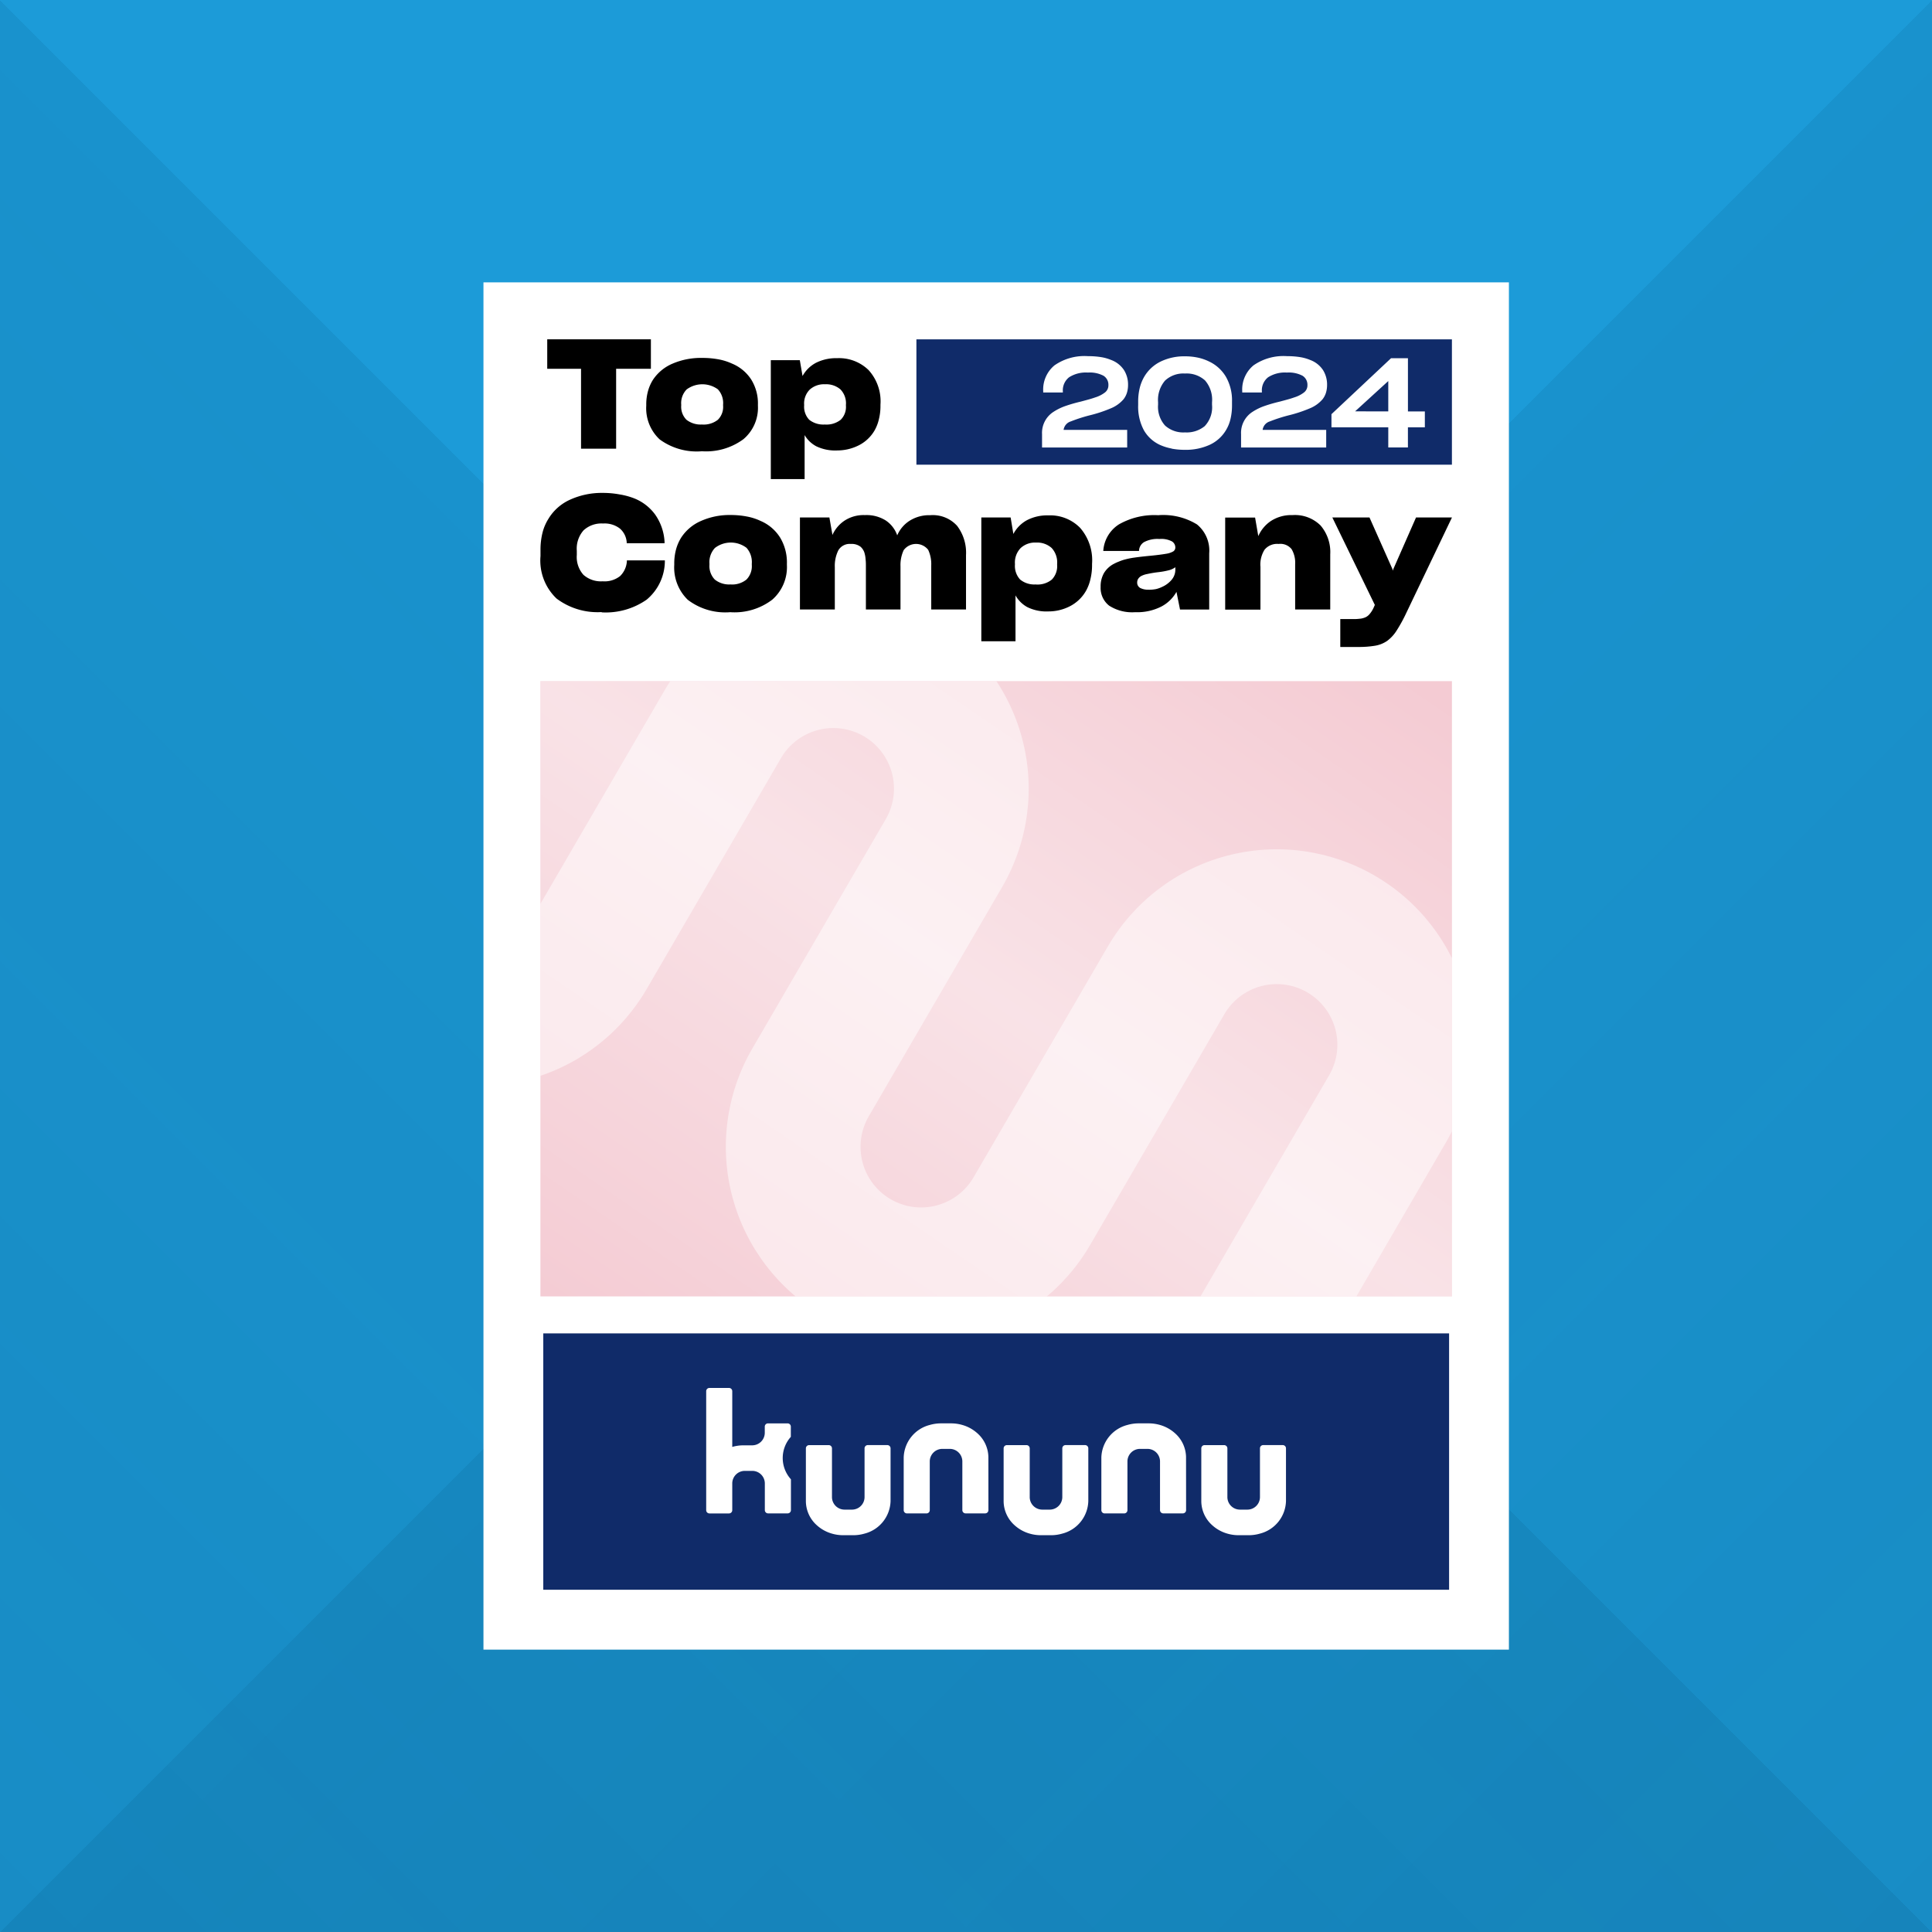
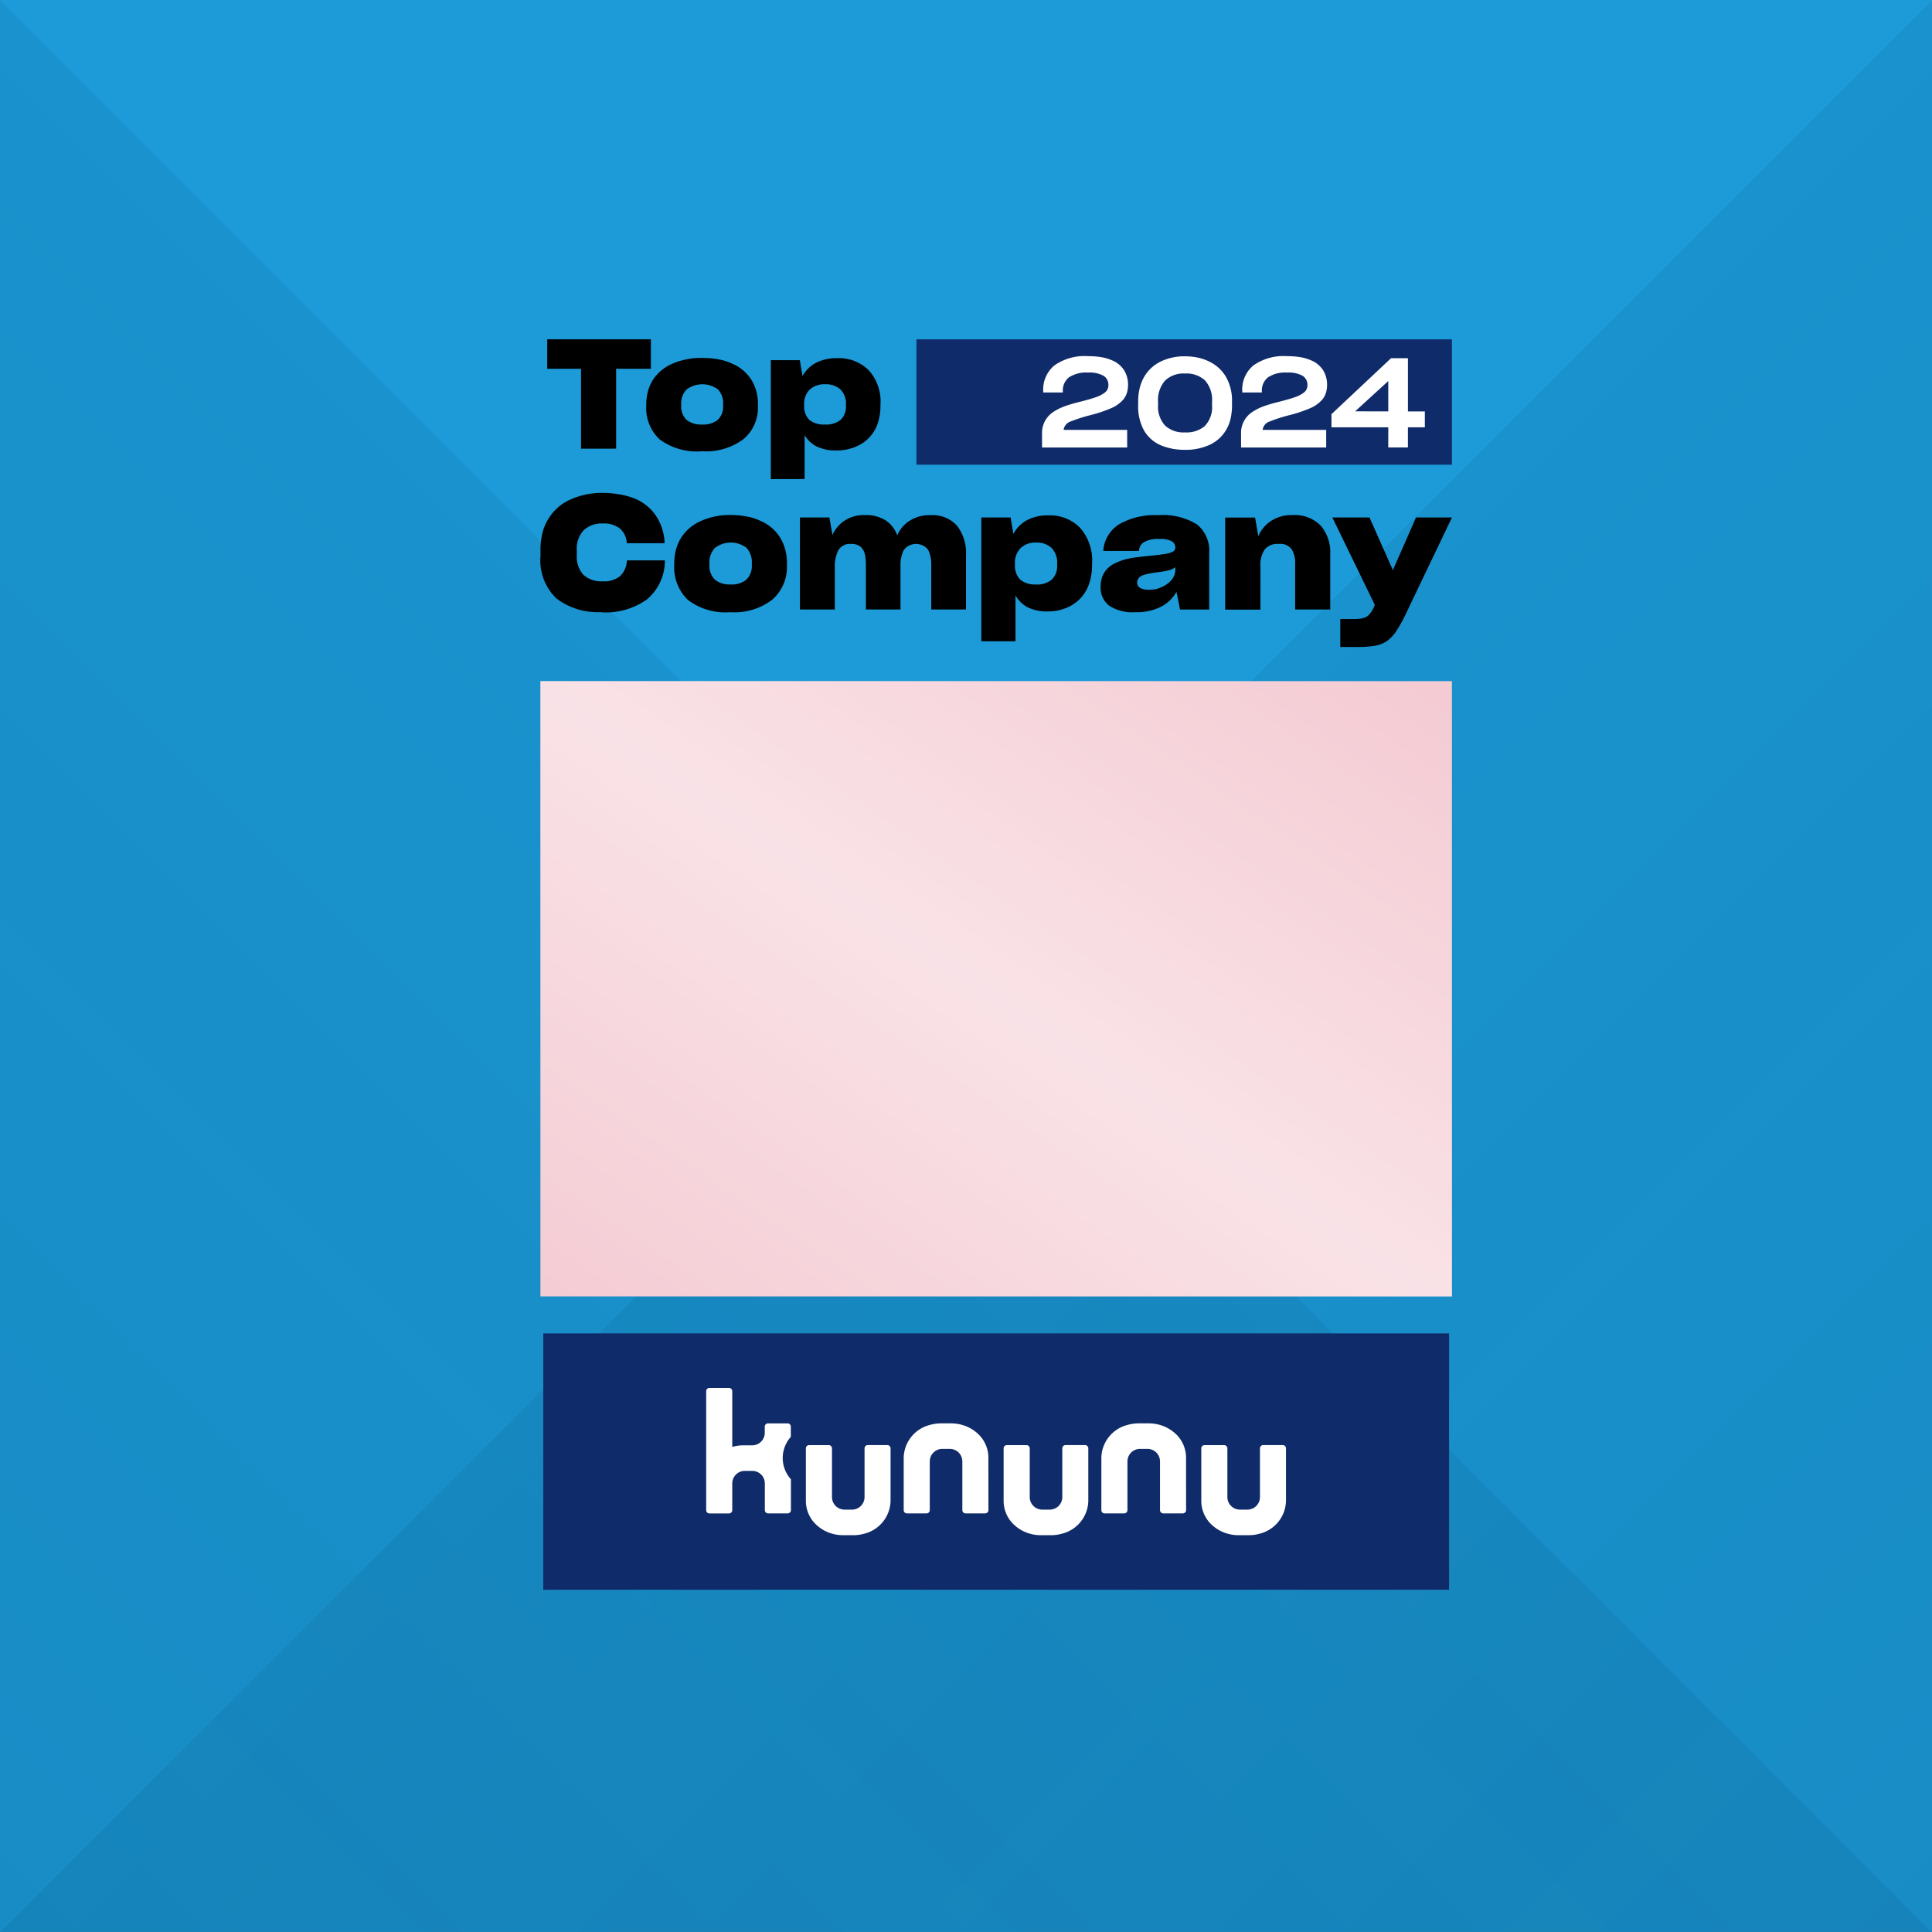
<svg xmlns="http://www.w3.org/2000/svg" width="130" height="130" viewBox="0 0 130 130">
  <rect x="0" y="0" width="130" height="130" fill="#808080" stroke="none" />
  <defs>
    <linearGradient id="linear-gradient" x1="1" x2="0.5" y2="0.5" gradientUnits="objectBoundingBox">
      <stop offset="0" stop-color="#003758" />
      <stop offset="1" stop-color="#003758" stop-opacity="0.6" />
      <stop offset="1" stop-color="#1c9bd8" />
    </linearGradient>
    <clipPath id="clip-path">
      <path id="Path_135" data-name="Path 135" d="M-47.144,237.129a13.146,13.146,0,0,1-4.812-17.958l.007-.013,9-15.471a4.081,4.081,0,0,0-1.5-5.572,4.081,4.081,0,0,0-5.572,1.5l-.007.013-9,15.474A13.146,13.146,0,0,1-76.985,219.9a13.146,13.146,0,0,1-4.806-17.959l.007-.013,9-15.471a4.081,4.081,0,0,0-1.5-5.572,4.081,4.081,0,0,0-5.572,1.5l-.007.013-9,15.474a13.146,13.146,0,0,1-17.961,4.8,13.148,13.148,0,0,1-6.114-7.973,13.063,13.063,0,0,1,1.311-9.977l7.083-12.269a4.568,4.568,0,0,1,6.083-1.783,4.532,4.532,0,0,1,1.8,6.268l-7.087,12.274a4.111,4.111,0,0,0,1.347,5.543,4.08,4.08,0,0,0,5.694-1.42l.007-.013,9-15.474a13.146,13.146,0,0,1,17.959-4.806A13.146,13.146,0,0,1-64.94,191l-.007.013-9,15.471a4.081,4.081,0,0,0,1.5,5.572,4.081,4.081,0,0,0,5.572-1.5l.007-.013,9-15.474a13.146,13.146,0,0,1,17.959-4.806A13.146,13.146,0,0,1-35.1,208.225l-.007.013-9,15.471a4.081,4.081,0,0,0,1.5,5.572,4.08,4.08,0,0,0,5.572-1.5l7.082-12.267a4.568,4.568,0,0,1,6.083-1.783,4.532,4.532,0,0,1,1.8,6.268l-7.11,12.315a13.146,13.146,0,0,1-17.958,4.812Z" transform="translate(113.394 -170.142)" fill="none" />
    </clipPath>
    <linearGradient id="linear-gradient-3" x1="-0.009" y1="1.027" x2="0.991" y2="0.027" gradientUnits="objectBoundingBox">
      <stop offset="0" stop-color="#fff" stop-opacity="0" />
      <stop offset="0.51" stop-color="#fff" stop-opacity="0.451" />
      <stop offset="1" stop-color="#fff" stop-opacity="0" />
    </linearGradient>
  </defs>
  <g id="Group_855" data-name="Group 855" transform="translate(5045 22871)">
    <path id="Path_689" data-name="Path 689" d="M0,0H130V130H0Z" transform="translate(-5045.001 -22871.002)" fill="#1c9bd8" />
    <path id="Path_690" data-name="Path 690" d="M2261.59-139.486h130v130Z" transform="translate(-5054.486 -25132.59) rotate(90)" opacity="0.15" fill="url(#linear-gradient)" />
    <path id="Path_691" data-name="Path 691" d="M2261.59-139.486h130v130Z" transform="translate(-2653.41 -22880.486) rotate(180)" opacity="0.15" fill="url(#linear-gradient)" />
    <g id="Group_854" data-name="Group 854" transform="translate(-104 65)">
      <g id="top_company_2024_2x" transform="translate(-4922 -22917)">
-         <path id="Path_131" data-name="Path 131" d="M2.94,0h69V92h-69Z" transform="translate(10.591)" fill="#fff" />
        <path id="Balken_2" d="M37.55,608.04H98.5v17.25H37.55Z" transform="translate(-19.994 -537.32)" fill="#102b69" />
        <g id="Logo" transform="translate(28.525 74.387)">
          <path id="Path_132" data-name="Path 132" d="M144.046,643.42h-1.32a.218.218,0,0,0-.217.217v3.279a.846.846,0,0,1-.846.846h-.5a.846.846,0,0,1-.846-.823v-3.3a.218.218,0,0,0-.217-.217h-1.321a.218.218,0,0,0-.218.217v3.583a2.189,2.189,0,0,0,.736,1.591,2.551,2.551,0,0,0,1.019.564,2.718,2.718,0,0,0,.761.107h.665a2.726,2.726,0,0,0,.762-.107,2.328,2.328,0,0,0,1.755-2.185v-3.553A.218.218,0,0,0,144.046,643.42Zm13.306,0h-1.32a.218.218,0,0,0-.217.217v3.279a.846.846,0,0,1-.846.846h-.5a.846.846,0,0,1-.846-.823v-3.3a.218.218,0,0,0-.217-.217h-1.321a.218.218,0,0,0-.218.217v3.583a2.189,2.189,0,0,0,.736,1.591,2.55,2.55,0,0,0,1.019.564,2.718,2.718,0,0,0,.761.107h.665a2.726,2.726,0,0,0,.762-.107,2.328,2.328,0,0,0,1.755-2.185v-3.553A.218.218,0,0,0,157.351,643.42Zm13.3,0h-1.32a.218.218,0,0,0-.217.217v3.279a.846.846,0,0,1-.846.846h-.5a.846.846,0,0,1-.846-.823v-3.3a.218.218,0,0,0-.217-.217h-1.321a.218.218,0,0,0-.217.217v3.583a2.189,2.189,0,0,0,.736,1.591,2.551,2.551,0,0,0,1.019.564,2.718,2.718,0,0,0,.761.107h.665a2.726,2.726,0,0,0,.762-.107,2.328,2.328,0,0,0,1.755-2.185v-3.553A.218.218,0,0,0,170.656,643.42Zm-19.811.8a2.189,2.189,0,0,0-.736-1.591,2.551,2.551,0,0,0-1.019-.564,2.721,2.721,0,0,0-.761-.107h-.665a2.729,2.729,0,0,0-.762.107,2.328,2.328,0,0,0-1.755,2.185V647.8a.218.218,0,0,0,.217.217h1.32a.218.218,0,0,0,.217-.217v-3.279a.846.846,0,0,1,.846-.846h.5a.846.846,0,0,1,.846.823v3.3a.218.218,0,0,0,.217.217h1.321a.218.218,0,0,0,.217-.217Zm13.3,0a2.189,2.189,0,0,0-.736-1.591,2.551,2.551,0,0,0-1.019-.564,2.721,2.721,0,0,0-.761-.107h-.665a2.729,2.729,0,0,0-.762.107,2.328,2.328,0,0,0-1.755,2.185V647.8a.218.218,0,0,0,.218.217h1.32a.218.218,0,0,0,.217-.217v-3.279a.846.846,0,0,1,.846-.846h.5a.846.846,0,0,1,.846.823v3.3a.218.218,0,0,0,.217.217h1.321a.218.218,0,0,0,.217-.217Zm-26.593-1.355v-.7a.217.217,0,0,0-.215-.206h-1.322a.216.216,0,0,0-.216.216v.415a.846.846,0,0,1-.846.846h-.58a2.724,2.724,0,0,0-.762.107v-3.751a.218.218,0,0,0-.217-.217h-1.32a.218.218,0,0,0-.217.217V647.8a.218.218,0,0,0,.217.218h1.32a.218.218,0,0,0,.217-.218V646a.846.846,0,0,1,.846-.845h.5a.846.846,0,0,1,.846.845v1.8a.2.2,0,0,0,.027.1.216.216,0,0,0,.192.115h1.32a.218.218,0,0,0,.217-.218v-2.075a2.131,2.131,0,0,1,0-2.863Z" transform="translate(-131.86 -639.57)" fill="#fff" />
        </g>
        <path id="Path_133" data-name="Path 133" d="M35.9,230.71H97.233v41.4H35.9Z" transform="translate(-18.536 -203.877)" fill="#f4cbd3" />
        <g id="Group_200" data-name="Group 200" transform="translate(0 19.789)" clip-path="url(#clip-path)">
-           <path id="Path_134" data-name="Path 134" d="M35.9,230.71H97.233v41.4H35.9Z" transform="translate(-18.536 -223.665)" fill="#fff" opacity="0.5" />
-         </g>
+           </g>
        <path id="Path_136" data-name="Path 136" d="M35.9,230.71H97.233v41.4H35.9Z" transform="translate(-18.536 -203.877)" fill="url(#linear-gradient-3)" />
        <path id="Balken_1" d="M253.42,32.96h36.033v8.434H253.42Z" transform="translate(-210.757 -29.126)" fill="#102b69" />
        <g id="_2024" transform="translate(51.116 4.97)">
          <path id="Path_137" data-name="Path 137" d="M326.091,48.869v-.9a1.677,1.677,0,0,1,.775-1.5,3.677,3.677,0,0,1,.829-.4q.468-.161,1-.286.286-.075.53-.143t.455-.143a2.049,2.049,0,0,0,.649-.333.6.6,0,0,0,.227-.484.712.712,0,0,0-.328-.636,1.98,1.98,0,0,0-1.053-.215,2.092,2.092,0,0,0-1.263.316,1.111,1.111,0,0,0-.421.948v.076h-1.322v-.093a2.109,2.109,0,0,1,.758-1.731,3.522,3.522,0,0,1,2.266-.619,5.362,5.362,0,0,1,.863.063,2.939,2.939,0,0,1,.678.19,1.77,1.77,0,0,1,.871.683,1.834,1.834,0,0,1,.273.993,1.792,1.792,0,0,1-.076.535,1.368,1.368,0,0,1-.227.434,2.247,2.247,0,0,1-.863.615,9.168,9.168,0,0,1-1.335.447,10.526,10.526,0,0,0-1.348.429.692.692,0,0,0-.488.572h4.278V48.87H326.09Zm8.717.071a3.465,3.465,0,0,1-.775-.24,2.392,2.392,0,0,1-1.091-.993,3.35,3.35,0,0,1-.383-1.692v-.227a3.829,3.829,0,0,1,.1-.9,2.852,2.852,0,0,1,.294-.754,2.6,2.6,0,0,1,1.107-1.04,3.622,3.622,0,0,1,1.647-.358,4.089,4.089,0,0,1,.871.088,3.241,3.241,0,0,1,.762.265,2.6,2.6,0,0,1,1.125,1.027,3.194,3.194,0,0,1,.408,1.668v.244a3.921,3.921,0,0,1-.1.918,2.555,2.555,0,0,1-.3.749,2.484,2.484,0,0,1-1.112,1,3.869,3.869,0,0,1-1.65.333,4.821,4.821,0,0,1-.9-.08Zm2.245-1.525A1.84,1.84,0,0,0,337.529,46v-.169a1.99,1.99,0,0,0-.472-1.474,1.844,1.844,0,0,0-1.348-.463,1.8,1.8,0,0,0-1.343.476,2,2,0,0,0-.468,1.453v.169a1.888,1.888,0,0,0,.468,1.4,1.826,1.826,0,0,0,1.343.463,1.912,1.912,0,0,0,1.343-.434Zm2.43,1.454v-.9a1.677,1.677,0,0,1,.775-1.5,3.676,3.676,0,0,1,.829-.4q.468-.161,1-.286.286-.075.53-.143c.163-.045.314-.093.455-.143a2.048,2.048,0,0,0,.649-.333.6.6,0,0,0,.227-.484.712.712,0,0,0-.328-.636,1.98,1.98,0,0,0-1.053-.215,2.092,2.092,0,0,0-1.263.316,1.111,1.111,0,0,0-.421.948v.076h-1.322v-.093a2.109,2.109,0,0,1,.758-1.731,3.522,3.522,0,0,1,2.266-.619,5.362,5.362,0,0,1,.863.063,2.94,2.94,0,0,1,.678.19,1.77,1.77,0,0,1,.871.683,1.834,1.834,0,0,1,.273.993,1.791,1.791,0,0,1-.076.535,1.367,1.367,0,0,1-.227.434,2.247,2.247,0,0,1-.863.615,9.17,9.17,0,0,1-1.335.447,10.531,10.531,0,0,0-1.348.429.692.692,0,0,0-.488.572h4.278V48.87h-5.727Zm12.364-1.356h-1.137v1.356h-1.322V47.513h-3.823v-.884l4.009-3.765h1.137v3.579h1.138v1.07Zm-2.459-1.07V44.4l-2.232,2.038Z" transform="translate(-326.09 -42.73)" fill="#fff" />
        </g>
        <g id="Top_Company" transform="translate(17.363 3.832)">
          <path id="Path_138" data-name="Path 138" d="M43.324,34.931V32.95H36.349v1.981h2.275v5.377h2.361V34.931Zm3.435,5.551a4.231,4.231,0,0,0,2.79-.811,2.762,2.762,0,0,0,.977-2.247v-.083a3.038,3.038,0,0,0-.45-1.683,2.82,2.82,0,0,0-1.3-1.077,3.779,3.779,0,0,0-.923-.287,5.835,5.835,0,0,0-1.074-.092,4.833,4.833,0,0,0-1.985.379,2.967,2.967,0,0,0-1.32,1.077,2.793,2.793,0,0,0-.343.77,3.354,3.354,0,0,0-.119.913v.083a2.861,2.861,0,0,0,.9,2.258A4.209,4.209,0,0,0,46.759,40.482Zm.01-1.8a1.554,1.554,0,0,1-1.051-.318,1.237,1.237,0,0,1-.354-.954v-.072a1.32,1.32,0,0,1,.365-1.015,1.78,1.78,0,0,1,2.1-.01,1.357,1.357,0,0,1,.354,1.026v.072a1.215,1.215,0,0,1-.354.954,1.547,1.547,0,0,1-1.062.318Zm8.261,0a1.53,1.53,0,0,1-1.051-.318,1.272,1.272,0,0,1-.343-.964v-.051a1.319,1.319,0,0,1,.376-1.015,1.429,1.429,0,0,1,1.03-.359,1.471,1.471,0,0,1,1.041.349,1.349,1.349,0,0,1,.365,1.036v.051a1.215,1.215,0,0,1-.354.954,1.547,1.547,0,0,1-1.062.318Zm.8,1.745a3.2,3.2,0,0,0,1.47-.338,2.562,2.562,0,0,0,1.074-1.006,2.772,2.772,0,0,0,.29-.749,3.661,3.661,0,0,0,.107-.913v-.072a3.127,3.127,0,0,0-.8-2.33,2.844,2.844,0,0,0-2.114-.8,3,3,0,0,0-1.438.318,2.207,2.207,0,0,0-.891.883l-.183-1.067H51.393v8h2.275V39.393a1.985,1.985,0,0,0,.794.759,2.942,2.942,0,0,0,1.374.277ZM40.007,51.322a4.815,4.815,0,0,0,3.033-.855A3.4,3.4,0,0,0,44.264,47.9v-.074H41.708v.054a1.528,1.528,0,0,1-.455,1,1.689,1.689,0,0,1-1.181.352,1.76,1.76,0,0,1-1.289-.438,1.8,1.8,0,0,1-.444-1.335v-.278a1.859,1.859,0,0,1,.455-1.378,1.765,1.765,0,0,1,1.311-.459,1.678,1.678,0,0,1,1.137.342,1.353,1.353,0,0,1,.455.929v.054h2.546v-.1a3.523,3.523,0,0,0-.64-1.838,3.219,3.219,0,0,0-1.429-1.09,4.895,4.895,0,0,0-.964-.256,6.086,6.086,0,0,0-1.1-.1,5.139,5.139,0,0,0-2.21.449,3.263,3.263,0,0,0-1.474,1.3,3.226,3.226,0,0,0-.4.95,4.712,4.712,0,0,0-.13,1.143v.406a3.528,3.528,0,0,0,1.083,2.862,4.59,4.59,0,0,0,3.033.908Zm8.666-.01a4.188,4.188,0,0,0,2.817-.843,2.915,2.915,0,0,0,.986-2.339v-.085a3.23,3.23,0,0,0-.455-1.752,2.879,2.879,0,0,0-1.311-1.121,3.753,3.753,0,0,0-.932-.3,5.734,5.734,0,0,0-1.083-.1,4.729,4.729,0,0,0-2,.4,3.018,3.018,0,0,0-1.333,1.121,2.969,2.969,0,0,0-.347.8,3.622,3.622,0,0,0-.119.95v.085a3.026,3.026,0,0,0,.91,2.349,4.157,4.157,0,0,0,2.87.833Zm.01-1.869a1.537,1.537,0,0,1-1.062-.331,1.311,1.311,0,0,1-.357-.993v-.074a1.4,1.4,0,0,1,.369-1.057,1.755,1.755,0,0,1,2.124-.01,1.438,1.438,0,0,1,.357,1.068v.074a1.288,1.288,0,0,1-.357.993,1.528,1.528,0,0,1-1.072.331ZM55.7,48.289a2.344,2.344,0,0,1,.238-1.143.884.884,0,0,1,.844-.427.978.978,0,0,1,.64.181.9.9,0,0,1,.292.491,1.752,1.752,0,0,1,.055.342,3.349,3.349,0,0,1,.022.385V51.13h2.328V48.225a2.367,2.367,0,0,1,.216-1.09,1.038,1.038,0,0,1,1.647-.021,2.269,2.269,0,0,1,.206,1.047V51.13h2.34V47.466a2.984,2.984,0,0,0-.6-1.966,2.2,2.2,0,0,0-1.809-.715,2.455,2.455,0,0,0-1.386.373,2.182,2.182,0,0,0-.834.983,1.987,1.987,0,0,0-.769-1,2.431,2.431,0,0,0-1.4-.363,2.343,2.343,0,0,0-1.376.373,2.265,2.265,0,0,0-.813.962l-.206-1.175H53.353V51.13H55.7V48.289Zm13.529,1.154a1.511,1.511,0,0,1-1.062-.331,1.349,1.349,0,0,1-.347-1v-.054A1.4,1.4,0,0,1,68.2,47a1.416,1.416,0,0,1,1.04-.373,1.455,1.455,0,0,1,1.05.363,1.43,1.43,0,0,1,.369,1.079v.054a1.288,1.288,0,0,1-.357.993,1.528,1.528,0,0,1-1.072.331Zm.813,1.816a3.144,3.144,0,0,0,1.484-.352,2.619,2.619,0,0,0,1.083-1.047,2.912,2.912,0,0,0,.292-.779,3.961,3.961,0,0,0,.108-.95v-.074A3.314,3.314,0,0,0,72.2,45.63a2.821,2.821,0,0,0-2.134-.833,2.943,2.943,0,0,0-1.452.331,2.264,2.264,0,0,0-.9.919l-.184-1.111H65.558v8.331h2.3V50.181a2.024,2.024,0,0,0,.8.791,2.9,2.9,0,0,0,1.386.288Zm6.788-1.463a1.16,1.16,0,0,1-.585-.117.41.41,0,0,1-.2-.363.463.463,0,0,1,.065-.245.585.585,0,0,1,.206-.192,1.424,1.424,0,0,1,.412-.138,7.247,7.247,0,0,1,.78-.128,5.133,5.133,0,0,0,.683-.128,1.219,1.219,0,0,0,.422-.2v.181a1.048,1.048,0,0,1-.238.651,1.776,1.776,0,0,1-.65.491,2.015,2.015,0,0,1-.422.15,2.625,2.625,0,0,1-.477.043Zm2.091,1.335h1.971V47.349a2.274,2.274,0,0,0-.823-1.944,4.345,4.345,0,0,0-2.611-.62,4.794,4.794,0,0,0-2.644.62,2.292,2.292,0,0,0-1.05,1.784h2.405A.716.716,0,0,1,76.5,46.6a1.916,1.916,0,0,1,1.04-.214,1.532,1.532,0,0,1,.844.161.482.482,0,0,1,.228.406.307.307,0,0,1-.141.268,1.364,1.364,0,0,1-.487.16c-.123.021-.268.043-.434.064s-.347.043-.563.064c-.455.043-.83.085-1.127.128a5.171,5.171,0,0,0-.758.161c-.108.036-.213.074-.314.117a2.51,2.51,0,0,0-.281.128,1.685,1.685,0,0,0-.693.63,1.8,1.8,0,0,0-.228.929v.01a1.509,1.509,0,0,0,.575,1.261,2.863,2.863,0,0,0,1.745.438,3.59,3.59,0,0,0,1.776-.385,2.5,2.5,0,0,0,1.007-.983l.238,1.185Zm5.416-2.895a1.875,1.875,0,0,1,.281-1.132,1.09,1.09,0,0,1,.942-.385.966.966,0,0,1,.877.352,1.8,1.8,0,0,1,.238,1.014v3.044h2.361V47.422a2.755,2.755,0,0,0-.65-1.944,2.438,2.438,0,0,0-1.885-.7,2.518,2.518,0,0,0-1.462.4,2.371,2.371,0,0,0-.844,1.014l-.216-1.249H81.967v6.195h2.373V48.234ZM90.9,53.651a6.706,6.706,0,0,0,1.16-.085,2.019,2.019,0,0,0,.8-.32,2.545,2.545,0,0,0,.64-.694,10.244,10.244,0,0,0,.661-1.207l3.066-6.409H94.809l-1.527,3.472-.033.107-.033-.117-1.539-3.46h-2.5l2.86,5.885-.076.171a1.8,1.8,0,0,1-.3.47.782.782,0,0,1-.379.235,1.054,1.054,0,0,1-.281.054,2.558,2.558,0,0,1-.347.021h-.942v1.88H90.9Z" transform="translate(-35.89 -32.95)" />
        </g>
      </g>
    </g>
  </g>
</svg>